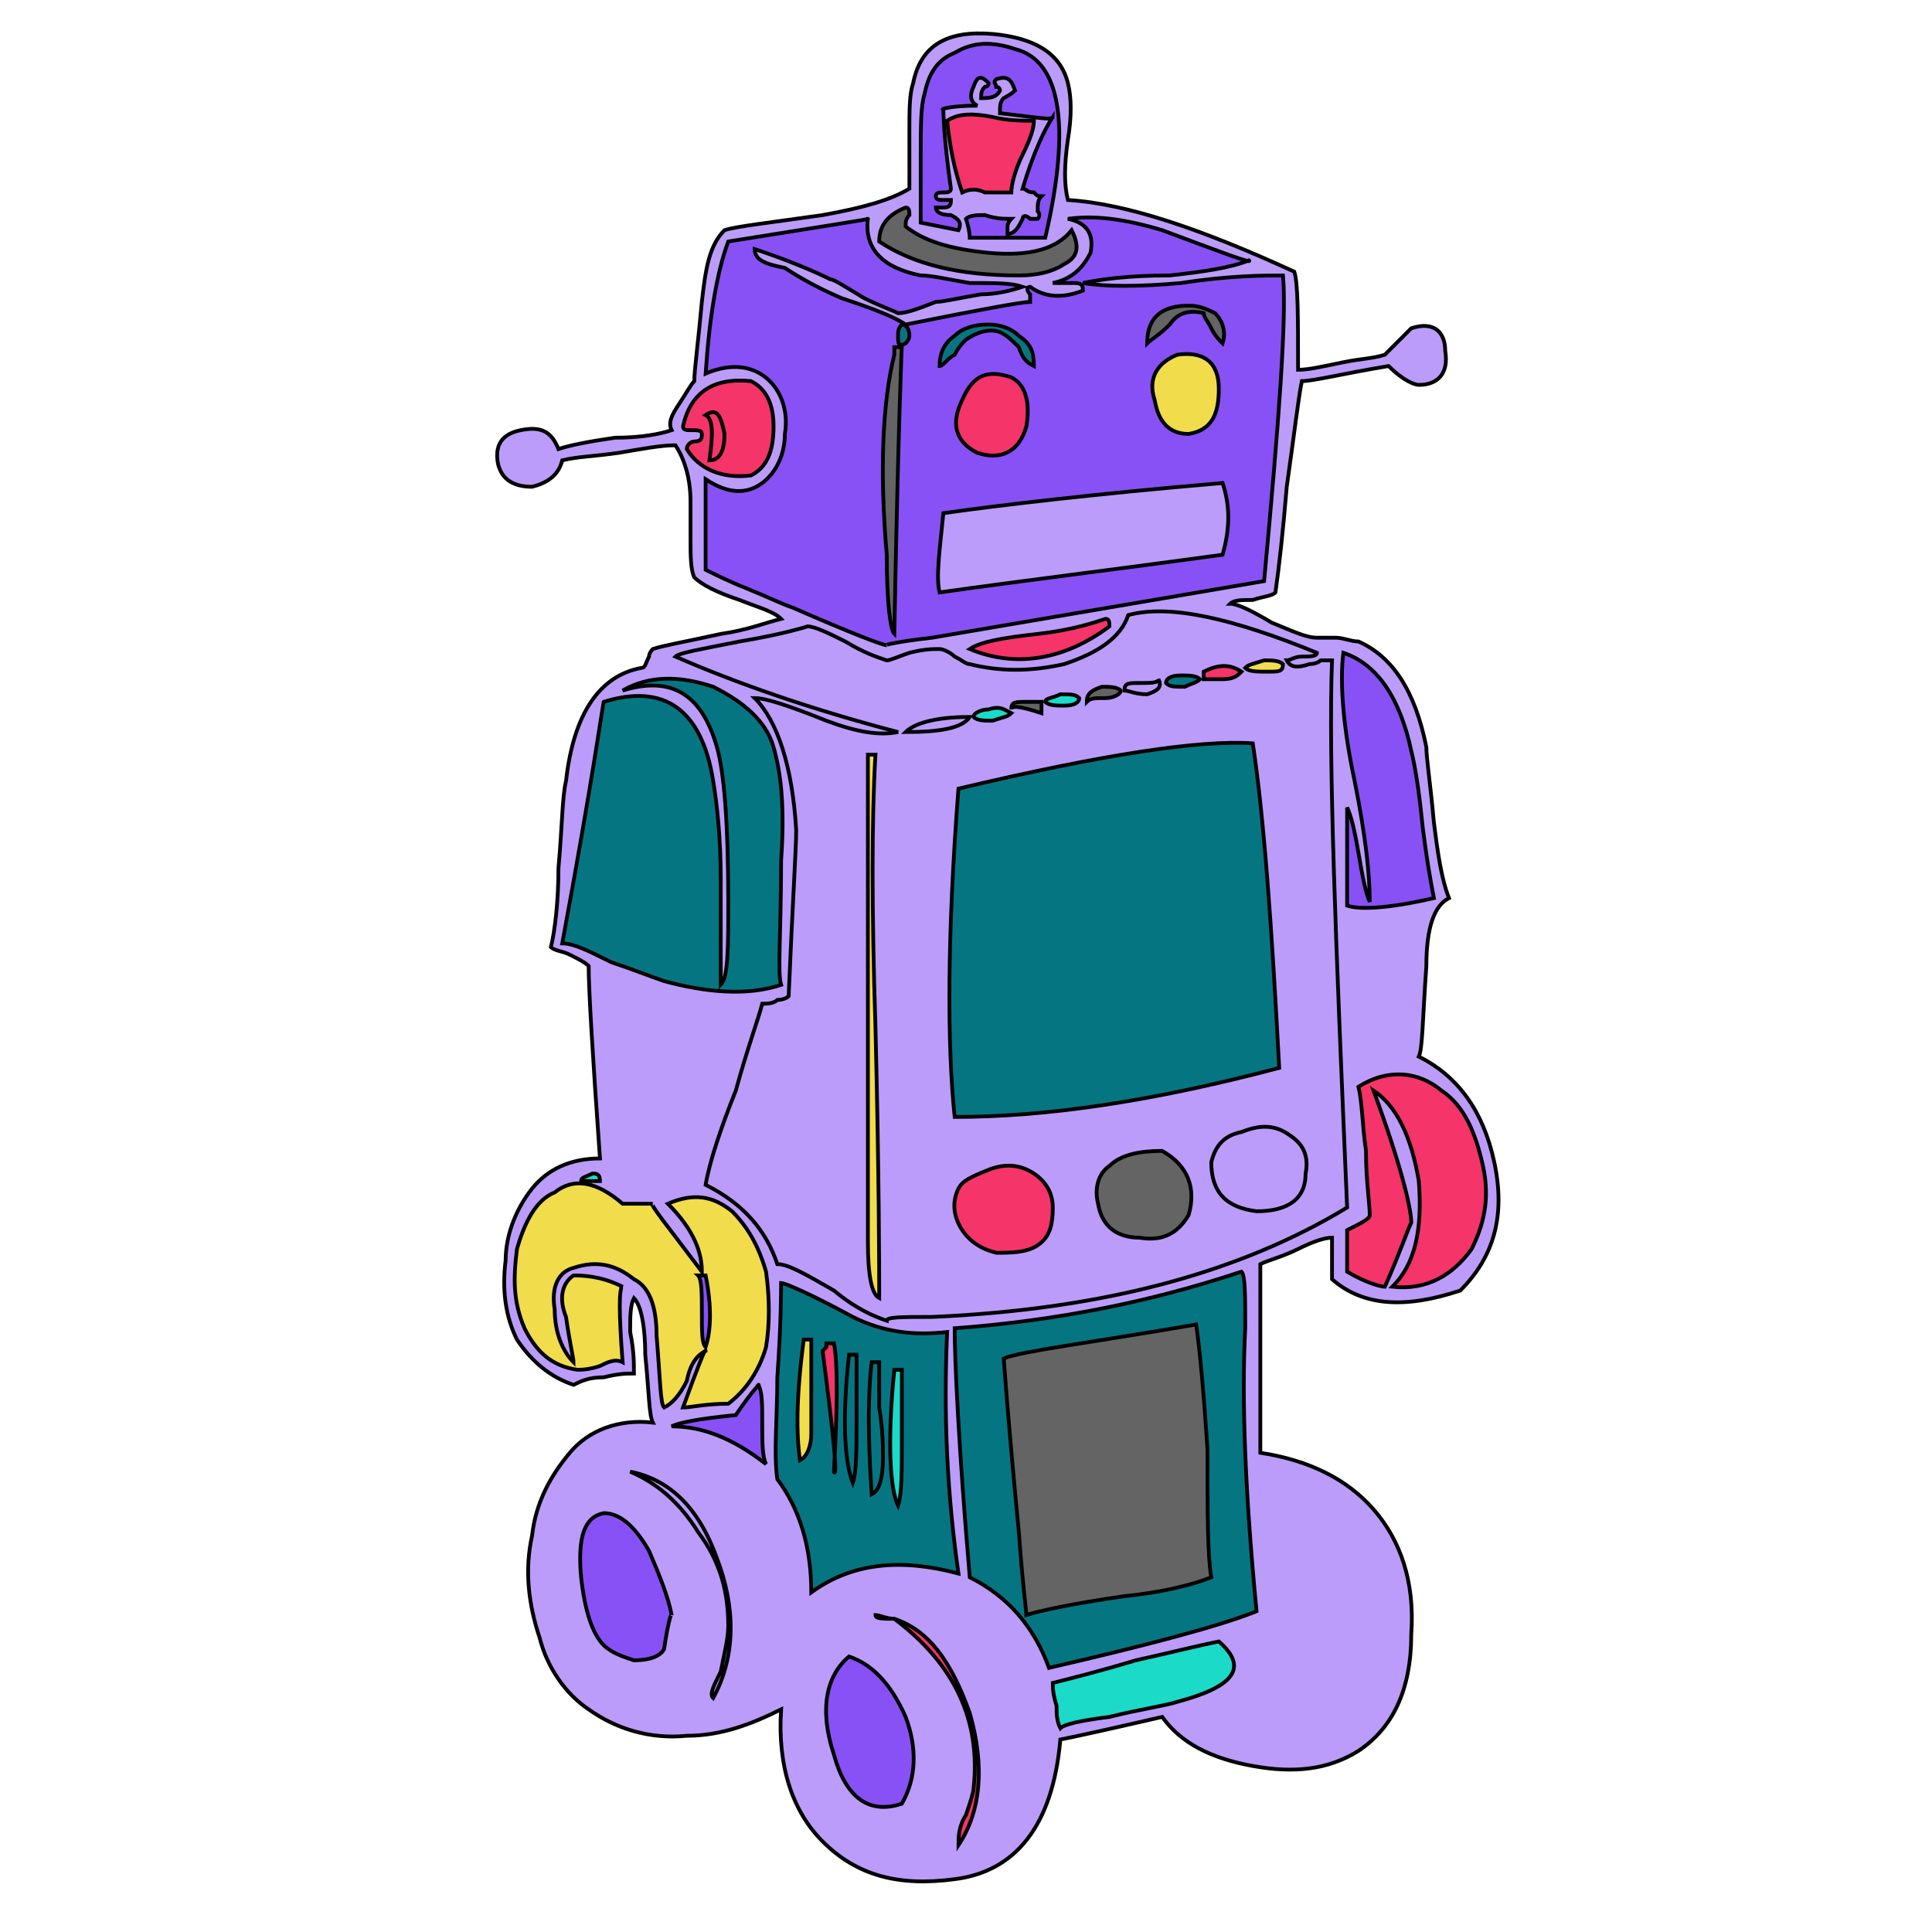
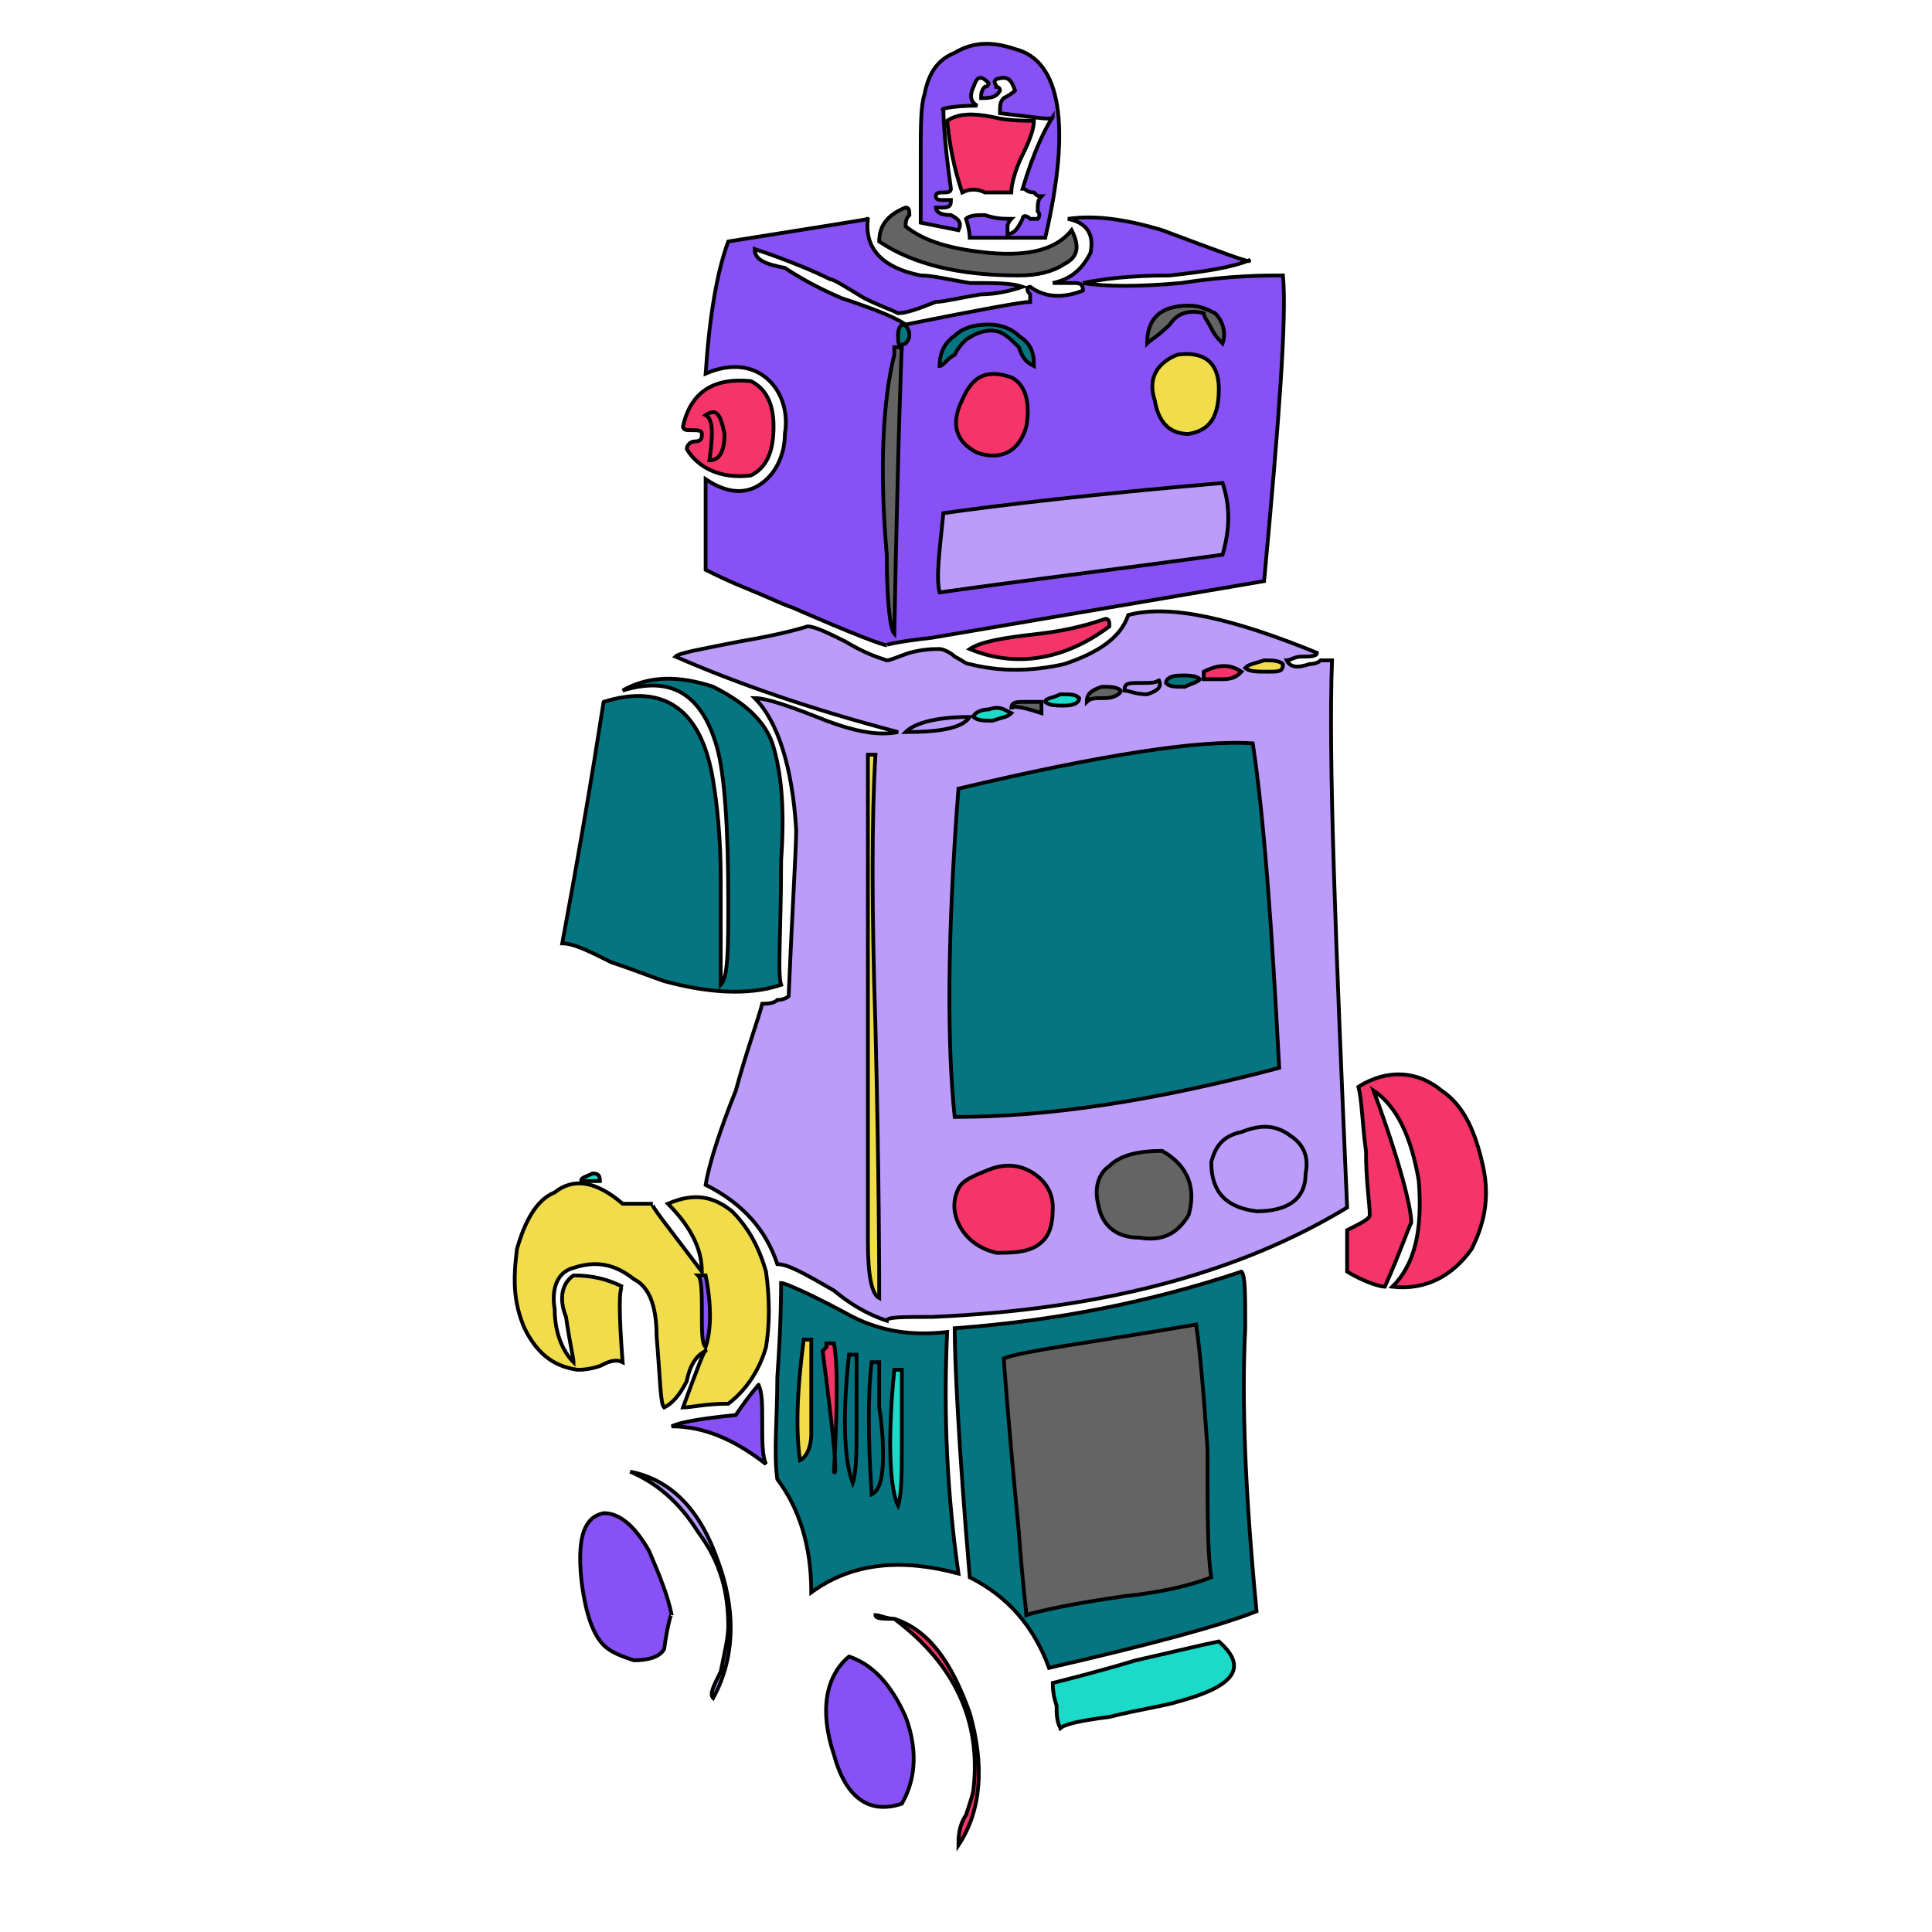
<svg xmlns="http://www.w3.org/2000/svg" id="th_rob_robot-69" width="100%" height="100%" version="1.1" preserveAspectRatio="xMidYMin slice" data-uid="rob_robot-69" data-keyword="rob_robot-69" viewBox="0 0 512 512" data-colors="[&quot;#BB9CFB&quot;,&quot;#F53469&quot;,&quot;#BB9CFB&quot;,&quot;#057681&quot;,&quot;#1BDAC8&quot;,&quot;#F53469&quot;,&quot;#8851F5&quot;,&quot;#057681&quot;,&quot;#F1DC4C&quot;,&quot;#8851F5&quot;,&quot;#BB9CFB&quot;,&quot;#8851F5&quot;,&quot;#F1DC4C&quot;,&quot;#1BDAC8&quot;,&quot;#F53469&quot;,&quot;#8851F5&quot;,&quot;#F53469&quot;,&quot;#646464&quot;,&quot;#F53469&quot;,&quot;#8851F5&quot;,&quot;#8851F5&quot;,&quot;#1BDAC8&quot;,&quot;#057681&quot;,&quot;#057681&quot;,&quot;#F53469&quot;,&quot;#F1DC4C&quot;,&quot;#057681&quot;,&quot;#646464&quot;,&quot;#8851F5&quot;,&quot;#8851F5&quot;,&quot;#F53469&quot;,&quot;#646464&quot;,&quot;#1BDAC8&quot;,&quot;#F1DC4C&quot;,&quot;#BB9CFB&quot;,&quot;#F1DC4C&quot;,&quot;#F1DC4C&quot;,&quot;#8851F5&quot;,&quot;#1BDAC8&quot;,&quot;#1BDAC8&quot;,&quot;#1BDAC8&quot;,&quot;#F1DC4C&quot;,&quot;#8851F5&quot;,&quot;#8851F5&quot;,&quot;#F1DC4C&quot;,&quot;#F1DC4C&quot;,&quot;#BB9CFB&quot;,&quot;#646464&quot;,&quot;#1BDAC8&quot;,&quot;#BB9CFB&quot;,&quot;#F1DC4C&quot;,&quot;#646464&quot;,&quot;#057681&quot;,&quot;#BB9CFB&quot;,&quot;#1BDAC8&quot;,&quot;#646464&quot;,&quot;#1BDAC8&quot;,&quot;#646464&quot;,&quot;#BB9CFB&quot;,&quot;#1BDAC8&quot;,&quot;#F53469&quot;,&quot;#F1DC4C&quot;,&quot;#F53469&quot;,&quot;#BB9CFB&quot;,&quot;#F53469&quot;,&quot;#F53469&quot;,&quot;#F1DC4C&quot;,&quot;#646464&quot;,&quot;#1BDAC8&quot;,&quot;#1BDAC8&quot;,&quot;#646464&quot;,&quot;#F1DC4C&quot;]">
-   <path id="th_rob_robot-69_20" d="M378 256C378 246 380 240 384 238C382 233 381 226 380 218C379 207 378 201 378 198C375 183 369 174 360 170C358 170 356 169 354 169C351 169 350 169 349 169C346 169 342 167 337 165C332 162 328 160 326 160C327 159 329 159 332 159C335 158 337 158 338 157C339 150 340 141 341 129C343 115 344 106 345 101C348 101 356 99 368 97C372 101 375 102 376 102C381 102 384 99 383 93C383 88 380 85 374 87C374 87 372 89 367 94C364 95 361 95 356 96C351 97 347 98 344 98C344 84 344 75 343 72C319 61 299 54 283 53C282 49 282 44 283 37C284 31 284 26 283 22C281 14 274 10 263 9C251 8 244 12 242 22C241 25 241 29 241 35C241 42 241 47 241 50C236 53 229 55 218 57C204 59 195 60 192 61C188 65 187 71 186 80C185 91 184 98 184 101C183 102 182 104 180 107C178 110 177 112 178 114C175 115 170 116 163 116C156 117 151 118 148 119C146 114 143 113 138 114C133 115 131 118 132 123C133 127 136 129 141 129C145 128 148 126 149 122C153 121 157 121 164 120C170 119 175 118 179 118C181 121 183 126 183 133C183 135 183 138 183 143C183 147 183 151 184 153C186 155 190 157 196 159C201 161 205 162 207 164C203 165 198 167 191 168C182 170 176 171 173 172C173 172 172 173 172 174C171 176 171 177 170 177C159 179 152 189 150 207C149 211 149 219 148 230C148 239 147 247 146 251C147 252 149 252 151 253C153 254 155 255 156 256C156 262 157 279 159 307C151 307 145 310 141 315C137 320 134 327 134 334C133 342 134 349 137 355C141 361 146 365 152 367C154 366 156 365 160 365C164 364 166 364 168 364C168 361 168 358 167 353C167 349 167 346 168 344C170 346 171 352 171 359C172 369 172 375 173 377C164 376 156 379 151 385C146 391 142 398 141 407C139 416 140 425 143 434C145 442 150 449 156 453C163 458 172 461 182 460C191 460 199 457 207 453C206 468 210 480 218 488C227 497 238 500 253 498C269 496 279 484 281 461C286 460 295 458 308 455C313 462 321 466 332 468C343 470 352 469 360 464C369 458 374 448 374 433C375 419 371 408 364 400C357 392 347 387 334 385L334 335C336 334 340 333 344 331C348 329 351 328 353 328C353 328 353 330 353 333C353 336 353 338 353 339C361 346 372 347 387 342C396 333 399 322 396 308C393 294 386 285 376 280C377 278 377 270 378 256Z " fill-rule="evenodd" fill="#bb9cfb" stroke-width="1" stroke="#000000" />
  <path id="th_rob_robot-69_0" d="M376 313C374 301 370 293 364 289C371 308 374 320 374 324C373 326 371 332 367 341C366 341 362 340 357 337L357 326C361 324 363 323 363 322C363 319 362 313 362 305C361 298 361 292 360 288C368 283 376 284 382 289C388 293 391 300 393 309C395 318 393 325 390 331C385 338 378 342 369 341C375 335 377 326 376 313Z " fill-rule="evenodd" fill="#f53469" stroke-width="1" stroke="#000000" />
  <path id="th_rob_robot-69_1" d="M235 350C232 349 227 347 221 342C214 338 209 335 206 335C203 326 197 319 187 314C188 308 191 299 195 289C198 278 201 270 202 266C203 266 205 266 206 265C208 265 209 264 209 264C210 240 211 225 211 220C210 203 206 191 200 185C203 185 209 187 219 191C227 194 233 195 238 194C215 188 195 181 179 174C180 173 186 172 196 170C208 168 214 166 214 166C216 166 220 168 224 170C229 173 232 174 235 175C236 175 238 174 241 173C245 172 247 172 249 172C250 172 252 173 253 174C255 175 256 176 257 176C265 178 273 178 282 176C291 173 297 169 299 163C310 160 327 164 349 173C349 174 347 174 345 174C343 174 342 175 341 175C342 177 344 177 347 176C347 176 349 176 350 175C351 175 352 175 353 175C352 201 354 250 357 320C329 337 293 347 247 349C239 349 235 349 235 350Z " fill-rule="evenodd" fill="#bb9cfb" stroke-width="1" stroke="#000000" />
  <path id="th_rob_robot-69_2" d="M257 418C254 383 253 360 253 352C280 350 305 345 329 337C330 338 330 343 330 352C329 371 330 396 333 427C323 431 304 436 278 442C274 431 267 423 257 418Z " fill-rule="evenodd" fill="#057681" stroke-width="1" stroke="#000000" />
  <path id="th_rob_robot-69_3" d="M280 452C279 449 279 447 279 446C283 445 291 443 301 440C310 438 318 436 323 435C331 442 327 447 312 451C309 452 302 453 294 455C286 456 282 457 281 458C280 456 280 454 280 452Z " fill-rule="evenodd" fill="#1bdac8" stroke-width="1" stroke="#000000" />
  <path id="th_rob_robot-69_4" d="M256 481C257 478 258 475 258 474C260 456 253 441 237 429C237 429 237 429 237 429C234 429 232 429 232 428C233 428 235 429 237 429L237 429C246 432 252 440 257 454C261 468 260 480 254 489C254 487 254 484 256 481Z " fill-rule="evenodd" fill="#f53469" stroke-width="1" stroke="#000000" />
  <path id="th_rob_robot-69_5" d="M221 465C217 453 219 444 225 439C231 441 236 446 240 455C243 463 243 471 239 478C230 481 224 476 221 465Z " fill-rule="evenodd" fill="#8851f5" stroke-width="1" stroke="#000000" />
  <path id="th_rob_robot-69_6" d="M206 392C205 385 206 376 206 365C207 351 207 342 207 340C208 340 215 343 226 349C234 353 242 354 251 353C250 375 251 396 254 417C239 413 226 414 215 422C215 410 212 400 206 392Z " fill-rule="evenodd" fill="#057681" stroke-width="1" stroke="#000000" />
  <path id="th_rob_robot-69_7" d="M181 373C185 362 187 357 187 358C185 359 183 361 182 366C180 370 178 372 176 373C175 372 175 366 174 354C174 346 172 341 168 339C163 335 158 334 152 336C148 337 146 341 147 347C147 353 149 358 152 361C152 360 151 356 150 349C148 344 149 340 152 338C157 338 161 339 165 341C164 341 164 348 165 361C163 360 161 361 159 362C156 363 154 363 153 363C146 362 142 358 139 352C136 345 136 339 137 331C139 324 142 318 147 316C152 312 158 313 165 319C170 319 172 319 173 319C172 319 177 325 186 337C186 332 184 326 177 319C184 316 189 317 194 321C198 325 201 330 203 337C204 344 204 351 203 357C201 364 197 369 193 372C187 372 183 373 181 373Z " fill-rule="evenodd" fill="#f1dc4c" stroke-width="1" stroke="#000000" />
  <path id="th_rob_robot-69_8" d="M195 375C199 369 202 366 201 367C202 369 202 372 202 377C202 382 202 386 203 388C194 381 186 378 178 378C180 377 185 376 195 375Z " fill-rule="evenodd" fill="#8851f5" stroke-width="1" stroke="#000000" />
  <path id="th_rob_robot-69_9" d="M191 443C192 438 193 434 193 431C193 422 191 414 185 406C180 398 174 393 167 390C177 392 185 399 190 413C195 426 195 439 189 450C188 449 189 447 191 443Z " fill-rule="evenodd" fill="#bb9cfb" stroke-width="1" stroke="#000000" />
  <path id="th_rob_robot-69_10" d="M168 440C165 439 162 438 160 436C157 433 155 427 154 418C153 407 155 402 160 401C164 401 168 404 172 411C175 418 177 423 178 428C178 427 177 430 176 437C175 439 172 440 168 440Z " fill-rule="evenodd" fill="#8851f5" stroke-width="1" stroke="#000000" />
  <path id="th_rob_robot-69_11" d="M154 313C154 312 155 312 157 311C158 311 159 311 159 313Z " fill-rule="evenodd" fill="#1bdac8" stroke-width="1" stroke="#000000" />
  <path id="th_rob_robot-69_12" d="M160 186C176 181 186 188 189 207C190 213 191 222 191 233C191 249 191 258 191 261C193 259 193 251 193 239C193 219 192 205 190 198C186 184 178 179 165 183C172 179 180 179 189 182C197 186 203 191 205 198C207 205 208 214 207 228C207 247 206 258 207 261C198 264 187 263 176 260C173 259 168 257 162 255C156 252 152 250 149 250C157 207 160 185 160 186Z " fill-rule="evenodd" fill="#057681" stroke-width="1" stroke="#000000" />
  <path id="th_rob_robot-69_13" d="M257 172C260 170 266 169 275 168C284 167 290 165 293 164C294 164 294 165 294 166C282 175 269 177 257 172Z " fill-rule="evenodd" fill="#f53469" stroke-width="1" stroke="#000000" />
  <path id="th_rob_robot-69_14" d="M187 127C193 131 198 131 202 128C206 125 208 120 208 115C209 109 207 104 204 101C200 97 194 96 187 99C188 84 190 72 193 64C218 60 231 58 230 58C229 66 234 71 244 73C247 73 251 74 257 75C264 75 268 75 271 76C268 77 264 78 260 78C254 79 250 80 248 80C243 82 240 83 238 83C236 82 233 81 229 79C224 76 221 74 220 74C216 72 209 69 200 66C200 69 203 70 208 71C211 73 216 76 223 79C232 82 237 84 240 86C260 82 271 80 273 80C273 79 273 78 273 78C272 77 272 76 273 76C277 79 282 79 287 77C287 75 286 75 284 75C281 75 280 75 279 75C284 74 287 71 289 67C290 62 288 59 283 58C290 57 298 58 308 61C324 67 332 70 331 69C326 71 319 72 310 73C299 73 292 74 287 75C293 76 302 76 313 75C326 73 335 73 340 73C341 84 339 111 335 154C329 155 300 160 247 169C238 170 234 171 235 171C234 171 226 168 210 161C207 160 203 158 198 156C193 154 189 152 187 151Z " fill-rule="evenodd" fill="#8851f5" stroke-width="1" stroke="#000000" />
  <path id="th_rob_robot-69_15" d="M184 117C186 117 186 116 186 115C186 114 185 114 183 114C182 114 181 114 181 113C183 104 189 100 199 101C203 103 205 107 205 113C205 120 203 124 199 126C191 127 185 124 182 119C182 118 183 117 184 117Z " fill-rule="evenodd" fill="#f53469" stroke-width="1" stroke="#000000" />
  <path id="th_rob_robot-69_16" d="M241 57C240 58 240 59 240 60C245 64 252 66 262 67C273 68 280 66 284 61C286 65 286 68 282 70C279 72 275 73 270 73C254 73 242 70 233 64C233 60 235 57 240 55C241 55 241 56 241 57Z " fill-rule="evenodd" fill="#646464" stroke-width="1" stroke="#000000" />
  <path id="th_rob_robot-69_17" d="M251 32C254 30 258 30 263 31C267 32 271 32 274 32C274 34 273 37 271 41C269 45 268 49 268 51C267 51 264 51 261 51C259 50 257 50 255 51C254 48 252 42 251 32Z " fill-rule="evenodd" fill="#f53469" stroke-width="1" stroke="#000000" />
  <path id="th_rob_robot-69_18" d="M253 14C258 11 263 11 269 13C281 16 284 33 277 63C275 63 272 63 268 63C263 63 259 63 257 63C257 63 257 61 256 58C257 57 259 57 261 57C264 58 266 58 268 58C268 58 267 59 267 60C267 60 267 61 267 62C269 62 270 60 271 58C271 57 272 57 273 58C274 58 274 58 275 58C275 58 276 57 275 56C275 54 275 53 276 52C275 52 275 52 274 51C272 51 272 50 271 50C274 40 277 34 279 31C279 32 274 31 265 30C265 28 265 27 266 26C268 25 269 24 269 24C268 21 267 20 264 21C263 22 264 22 264 23C265 23 265 24 265 24C264 26 262 26 260 26C260 25 260 24 261 23C262 23 262 22 262 22C260 20 259 20 258 23C257 25 257 27 259 28C252 28 249 29 250 29C250 29 250 36 252 50C252 51 251 51 250 51C249 51 248 51 248 52C248 53 249 53 250 53C252 53 252 53 252 53C252 54 252 55 250 55C249 55 248 55 248 55C248 56 249 57 252 57C254 58 255 59 254 61L244 59C244 55 244 49 244 41C244 34 244 28 245 25C246 20 248 16 253 14Z " fill-rule="evenodd" fill="#8851f5" stroke-width="1" stroke="#000000" />
-   <path id="th_rob_robot-69_19" d="M374 199C375 203 376 209 377 219C378 227 379 233 380 238C367 241 360 241 357 240C357 225 357 217 357 214C358 216 359 220 360 226C361 232 362 237 363 239C363 232 362 222 359 207C356 193 355 181 356 173C365 176 371 185 374 199Z " fill-rule="evenodd" fill="#8851f5" stroke-width="1" stroke="#000000" />
  <path id="th_rob_robot-69_21" d="M237 363C235 383 236 395 238 399C239 396 239 390 239 382C239 372 239 365 239 363Z " fill-rule="evenodd" fill="#1bdac8" stroke-width="1" stroke="#000000" />
  <path id="th_rob_robot-69_22" d="M231 361C230 369 230 381 231 396C233 395 234 392 234 386C234 384 234 379 233 373C233 368 233 364 233 361C232 361 232 361 231 361Z " fill-rule="evenodd" fill="#057681" stroke-width="1" stroke="#000000" />
  <path id="th_rob_robot-69_23" d="M225 359C223 377 224 388 226 393C227 390 227 384 227 377C227 367 227 361 227 359Z " fill-rule="evenodd" fill="#057681" stroke-width="1" stroke="#000000" />
  <path id="th_rob_robot-69_24" d="M219 356C219 356 219 357 219 357C218 358 218 358 218 358C221 381 222 392 221 390C222 372 222 361 221 356Z " fill-rule="evenodd" fill="#f53469" stroke-width="1" stroke="#000000" />
  <path id="th_rob_robot-69_25" d="M213 355C211 370 211 380 212 387C214 386 215 383 215 380L215 375C215 373 215 371 215 370L215 355Z " fill-rule="evenodd" fill="#f1dc4c" stroke-width="1" stroke="#000000" />
  <path id="th_rob_robot-69_26" d="M271 393C270 380 270 369 269 361C284 359 298 357 314 354C315 361 316 371 317 385C317 401 318 411 318 417C288 421 273 424 274 424C273 418 272 408 271 393Z " fill-rule="evenodd" fill="#057681" stroke-width="1" stroke="#000000" />
  <path id="th_rob_robot-69_27" d="M270 406C271 420 272 427 272 428C275 427 284 425 298 423C308 422 316 420 321 418C320 412 320 401 320 384C319 369 318 358 317 351C288 356 271 358 266 360C266 360 267 375 270 406Z " fill-rule="evenodd" fill="#646464" stroke-width="1" stroke="#000000" />
  <path id="th_rob_robot-69_28" d="M185 338C186 339 186 343 186 348C186 353 186 356 187 357C188 354 189 348 187 338Z " fill-rule="evenodd" fill="#8851f5" stroke-width="1" stroke="#000000" />
  <path id="th_rob_robot-69_29" d="M265 315C269 315 272 316 274 319C274 323 272 325 268 326C265 326 262 325 260 323C259 318 261 316 265 315Z " fill-rule="evenodd" fill="#8851f5" stroke-width="1" stroke="#000000" />
  <path id="th_rob_robot-69_30" d="M254 315C252 319 253 323 255 326C257 329 260 331 264 332C268 332 272 332 275 330C278 328 279 325 279 320C279 316 277 313 274 311C271 309 267 308 262 310C257 312 255 313 254 315Z " fill-rule="evenodd" fill="#f53469" stroke-width="1" stroke="#000000" />
  <path id="th_rob_robot-69_31" d="M300 321C298 320 297 318 298 316C298 314 299 313 301 312C302 311 305 311 307 312C310 315 310 318 307 322C304 322 301 322 300 321Z " fill-rule="evenodd" fill="#1bdac8" stroke-width="1" stroke="#000000" />
  <path id="th_rob_robot-69_32" d="M294 309C291 311 290 315 291 319C292 325 296 328 302 328C308 329 312 327 315 322C317 315 315 309 308 305C302 305 297 306 294 309Z " fill-rule="evenodd" fill="#646464" stroke-width="1" stroke="#000000" />
  <path id="th_rob_robot-69_33" d="M333 305C337 305 339 306 340 309C340 312 338 314 335 314C332 315 329 314 328 311C327 307 329 305 333 305Z " fill-rule="evenodd" fill="#646464" stroke-width="1" stroke="#000000" />
  <path id="th_rob_robot-69_34" d="M321 308C321 316 325 320 333 321C341 321 346 318 346 311C347 306 345 303 342 301C338 298 334 298 329 300C324 301 322 304 321 308Z " fill-rule="evenodd" fill="#bb9cfb" stroke-width="1" stroke="#000000" />
  <path id="th_rob_robot-69_35" d="M230 200L230 202C230 211 230 253 230 329C230 338 231 343 233 344C233 337 233 313 232 272C231 241 231 217 232 200Z " fill-rule="evenodd" fill="#f1dc4c" stroke-width="1" stroke="#000000" />
-   <path id="th_rob_robot-69_36" d="M255 278C265 276 271 275 274 275C273 277 273 280 274 285L274 292C273 292 267 292 256 293C256 294 256 289 255 278Z " fill-rule="evenodd" fill="#f1dc4c" stroke-width="1" stroke="#000000" />
+   <path id="th_rob_robot-69_36" d="M255 278C265 276 271 275 274 275C273 277 273 280 274 285C273 292 267 292 256 293C256 294 256 289 255 278Z " fill-rule="evenodd" fill="#f1dc4c" stroke-width="1" stroke="#000000" />
  <path id="th_rob_robot-69_37" d="M268 227C269 228 270 235 271 247C265 249 260 250 255 250C255 242 255 235 256 230C255 230 259 229 268 227Z " fill-rule="evenodd" fill="#8851f5" stroke-width="1" stroke="#000000" />
-   <path id="th_rob_robot-69_38" d="M270 209L270 224C262 225 257 226 257 227C256 225 256 223 256 220C257 216 257 213 257 211C264 210 268 209 270 209Z " fill-rule="evenodd" fill="#1bdac8" stroke-width="1" stroke="#000000" />
  <path id="th_rob_robot-69_39" d="M263 274C258 275 256 276 255 276L255 253C266 251 271 250 270 250C271 252 272 256 272 261C272 267 272 271 273 272C270 272 267 273 263 274Z " fill-rule="evenodd" fill="#1bdac8" stroke-width="1" stroke="#000000" />
  <path id="th_rob_robot-69_40" d="M290 221C288 220 285 221 281 222C278 223 275 223 273 223C273 221 272 218 272 215C272 212 272 209 272 208C278 206 283 205 289 205C290 209 290 215 290 221Z " fill-rule="evenodd" fill="#1bdac8" stroke-width="1" stroke="#000000" />
  <path id="th_rob_robot-69_41" d="M283 246C279 246 276 247 274 247C274 244 274 240 274 236C273 231 273 228 273 226C274 226 278 225 282 224C286 223 289 223 291 224C291 226 291 230 292 234C292 238 293 242 293 244C291 245 288 245 283 246Z " fill-rule="evenodd" fill="#f1dc4c" stroke-width="1" stroke="#000000" />
  <path id="th_rob_robot-69_42" d="M301 203C304 202 308 202 310 202C311 212 311 218 311 218C308 217 305 218 302 218C298 219 295 219 293 219C294 217 293 214 293 211C292 207 292 205 292 204C294 204 297 203 301 203Z " fill-rule="evenodd" fill="#8851f5" stroke-width="1" stroke="#000000" />
  <path id="th_rob_robot-69_43" d="M330 207L331 214C329 214 326 215 323 215C319 216 316 216 315 216C315 214 315 212 314 209C313 205 313 203 313 201C314 201 319 200 329 200C329 201 330 204 330 207Z " fill-rule="evenodd" fill="#f1dc4c" stroke-width="1" stroke="#000000" />
  <path id="th_rob_robot-69_44" d="M315 219C316 219 318 219 323 218C326 217 328 217 331 217C331 220 331 223 332 227C332 233 332 236 332 238C330 238 328 239 325 239C321 240 318 240 317 241C315 225 315 218 315 219Z " fill-rule="evenodd" fill="#f1dc4c" stroke-width="1" stroke="#000000" />
  <path id="th_rob_robot-69_45" d="M333 251C334 256 334 259 334 261C332 261 329 261 326 262C323 263 320 264 318 264C319 261 318 257 318 253C317 249 317 246 317 244C323 242 328 241 333 241C333 244 333 247 333 251Z " fill-rule="evenodd" fill="#f1dc4c" stroke-width="1" stroke="#000000" />
  <path id="th_rob_robot-69_46" d="M320 284C320 279 319 273 318 267C319 267 322 266 326 265C329 264 332 264 335 264C335 263 335 268 335 280C329 282 324 283 320 284Z " fill-rule="evenodd" fill="#bb9cfb" stroke-width="1" stroke="#000000" />
  <path id="th_rob_robot-69_47" d="M308 287C304 288 301 288 299 289C299 287 299 284 298 280C298 276 297 273 297 271C298 271 301 270 306 269C309 268 312 268 315 268C317 273 317 279 317 285C315 285 312 286 308 287Z " fill-rule="evenodd" fill="#646464" stroke-width="1" stroke="#000000" />
  <path id="th_rob_robot-69_48" d="M276 291C276 279 276 273 276 274C278 274 281 273 285 273C289 272 292 272 294 272C296 279 296 285 296 289C282 290 276 291 276 291Z " fill-rule="evenodd" fill="#1bdac8" stroke-width="1" stroke="#000000" />
  <path id="th_rob_robot-69_49" d="M284 270C280 271 277 271 276 271C275 256 274 250 274 250C276 250 279 249 284 249C288 248 291 247 293 247C293 248 293 252 294 257C294 262 294 265 294 269C292 268 288 269 284 270Z " fill-rule="evenodd" fill="#bb9cfb" stroke-width="1" stroke="#000000" />
-   <path id="th_rob_robot-69_50" d="M293 222C296 222 299 222 303 221C306 220 309 220 312 220C312 225 313 232 314 241C312 241 309 242 305 242C301 243 298 243 296 244C294 234 293 227 293 222Z " fill-rule="evenodd" fill="#f1dc4c" stroke-width="1" stroke="#000000" />
  <path id="th_rob_robot-69_51" d="M304 245C308 245 311 244 313 244C314 250 315 257 315 264C313 264 310 265 306 266C303 267 300 267 297 267C297 264 297 261 297 257C296 252 296 249 296 247C297 246 300 246 304 245Z " fill-rule="evenodd" fill="#646464" stroke-width="1" stroke="#000000" />
  <path id="th_rob_robot-69_52" d="M332 197C318 196 292 200 254 209C251 248 251 277 253 296C277 296 305 292 339 283C337 245 335 217 332 197Z " fill-rule="evenodd" fill="#057681" stroke-width="1" stroke="#000000" />
  <path id="th_rob_robot-69_53" d="M257 190C247 190 242 192 240 194C249 194 255 193 257 190Z " fill-rule="evenodd" fill="#bb9cfb" stroke-width="1" stroke="#000000" />
  <path id="th_rob_robot-69_54" d="M262 188C260 188 258 189 258 190C259 191 261 191 263 191C266 190 267 190 268 189C266 188 265 187 262 188Z " fill-rule="evenodd" fill="#1bdac8" stroke-width="1" stroke="#000000" />
  <path id="th_rob_robot-69_55" d="M276 186C275 186 274 186 272 186C269 186 268 186 268 188C268 187 270 187 276 189C276 187 276 186 276 186Z " fill-rule="evenodd" fill="#646464" stroke-width="1" stroke="#000000" />
  <path id="th_rob_robot-69_56" d="M281 184C279 185 277 185 277 186C278 187 280 187 282 187C285 187 286 186 286 185C285 184 284 184 281 184Z " fill-rule="evenodd" fill="#1bdac8" stroke-width="1" stroke="#000000" />
  <path id="th_rob_robot-69_57" d="M292 182C289 183 288 184 288 186C289 185 290 185 293 185C295 185 297 184 297 183C296 182 294 182 292 182Z " fill-rule="evenodd" fill="#646464" stroke-width="1" stroke="#000000" />
  <path id="th_rob_robot-69_58" d="M302 181C299 181 298 181 298 183C299 183 301 184 304 184C307 183 308 182 307 180C307 181 305 181 302 181Z " fill-rule="evenodd" fill="#bb9cfb" stroke-width="1" stroke="#000000" />
  <path id="th_rob_robot-69_59" d="M313 179C310 179 309 180 309 181C310 182 311 182 314 182C316 181 317 181 318 180C317 179 315 179 313 179Z " fill-rule="evenodd" fill="#057681" stroke-width="1" stroke="#000000" />
  <path id="th_rob_robot-69_60" d="M319 178L319 180C320 180 321 180 324 180C327 180 328 179 329 178C326 176 323 176 319 178Z " fill-rule="evenodd" fill="#f53469" stroke-width="1" stroke="#000000" />
  <path id="th_rob_robot-69_61" d="M335 175C332 176 331 176 330 177C331 178 333 178 336 178C339 178 340 178 340 176C339 175 337 175 335 175Z " fill-rule="evenodd" fill="#f1dc4c" stroke-width="1" stroke="#000000" />
-   <path id="th_rob_robot-69_62" d="M291 143C303 142 313 141 320 139C321 141 322 141 322 141C321 144 319 145 316 146L311 146C309 146 308 146 307 146C305 146 296 147 279 150C268 152 259 153 252 153C251 150 253 148 261 147C265 146 275 145 291 143Z " fill-rule="evenodd" fill="#f53469" stroke-width="1" stroke="#000000" />
  <path id="th_rob_robot-69_63" d="M324 128C289 131 264 134 250 136C249 146 248 153 249 157C270 154 295 151 324 147C326 140 326 134 324 128Z " fill-rule="evenodd" fill="#bb9cfb" stroke-width="1" stroke="#000000" />
  <path id="th_rob_robot-69_64" d="M188 122C191 122 192 119 192 115C191 110 190 108 187 110C189 111 189 115 188 122Z " fill-rule="evenodd" fill="#f53469" stroke-width="1" stroke="#000000" />
  <path id="th_rob_robot-69_65" d="M272 113C273 107 272 102 268 100C262 98 258 99 255 106C252 112 253 117 259 120C265 122 270 120 272 113Z " fill-rule="evenodd" fill="#f53469" stroke-width="1" stroke="#000000" />
  <path id="th_rob_robot-69_66" d="M306 106C307 112 310 115 315 115C321 114 323 110 323 103C323 96 319 93 312 94C307 96 304 100 306 106Z " fill-rule="evenodd" fill="#f1dc4c" stroke-width="1" stroke="#000000" />
  <path id="th_rob_robot-69_67" d="M239 92L237 92L237 94C234 106 233 124 235 147C235 160 236 167 237 168C238 115 239 90 239 92Z " fill-rule="evenodd" fill="#646464" stroke-width="1" stroke="#000000" />
  <path id="th_rob_robot-69_68" d="M241 89C241 87 240 86 239 86C238 87 238 88 238 89C238 91 238 92 240 91C240 91 241 90 241 89Z " fill-rule="evenodd" fill="#057681" stroke-width="1" stroke="#000000" />
  <path id="th_rob_robot-69_69" d="M270 92C271 95 272 96 274 97C274 93 273 91 270 89C268 87 265 86 262 86C258 86 255 87 253 89C250 91 249 94 249 97C250 97 251 95 253 94C254 92 255 91 256 90C259 88 262 87 265 88C267 89 268 90 270 92Z " fill-rule="evenodd" fill="#057681" stroke-width="1" stroke="#000000" />
  <path id="th_rob_robot-69_70" d="M321 87C322 89 323 90 324 91C325 88 324 85 322 83C320 82 318 81 315 81C308 81 304 84 304 91C305 90 307 89 310 86C312 83 315 82 319 83C319 84 320 85 321 87Z " fill-rule="evenodd" fill="#646464" stroke-width="1" stroke="#000000" />
  <defs id="SvgjsDefs3183" fill="#f1dc4c" />
</svg>